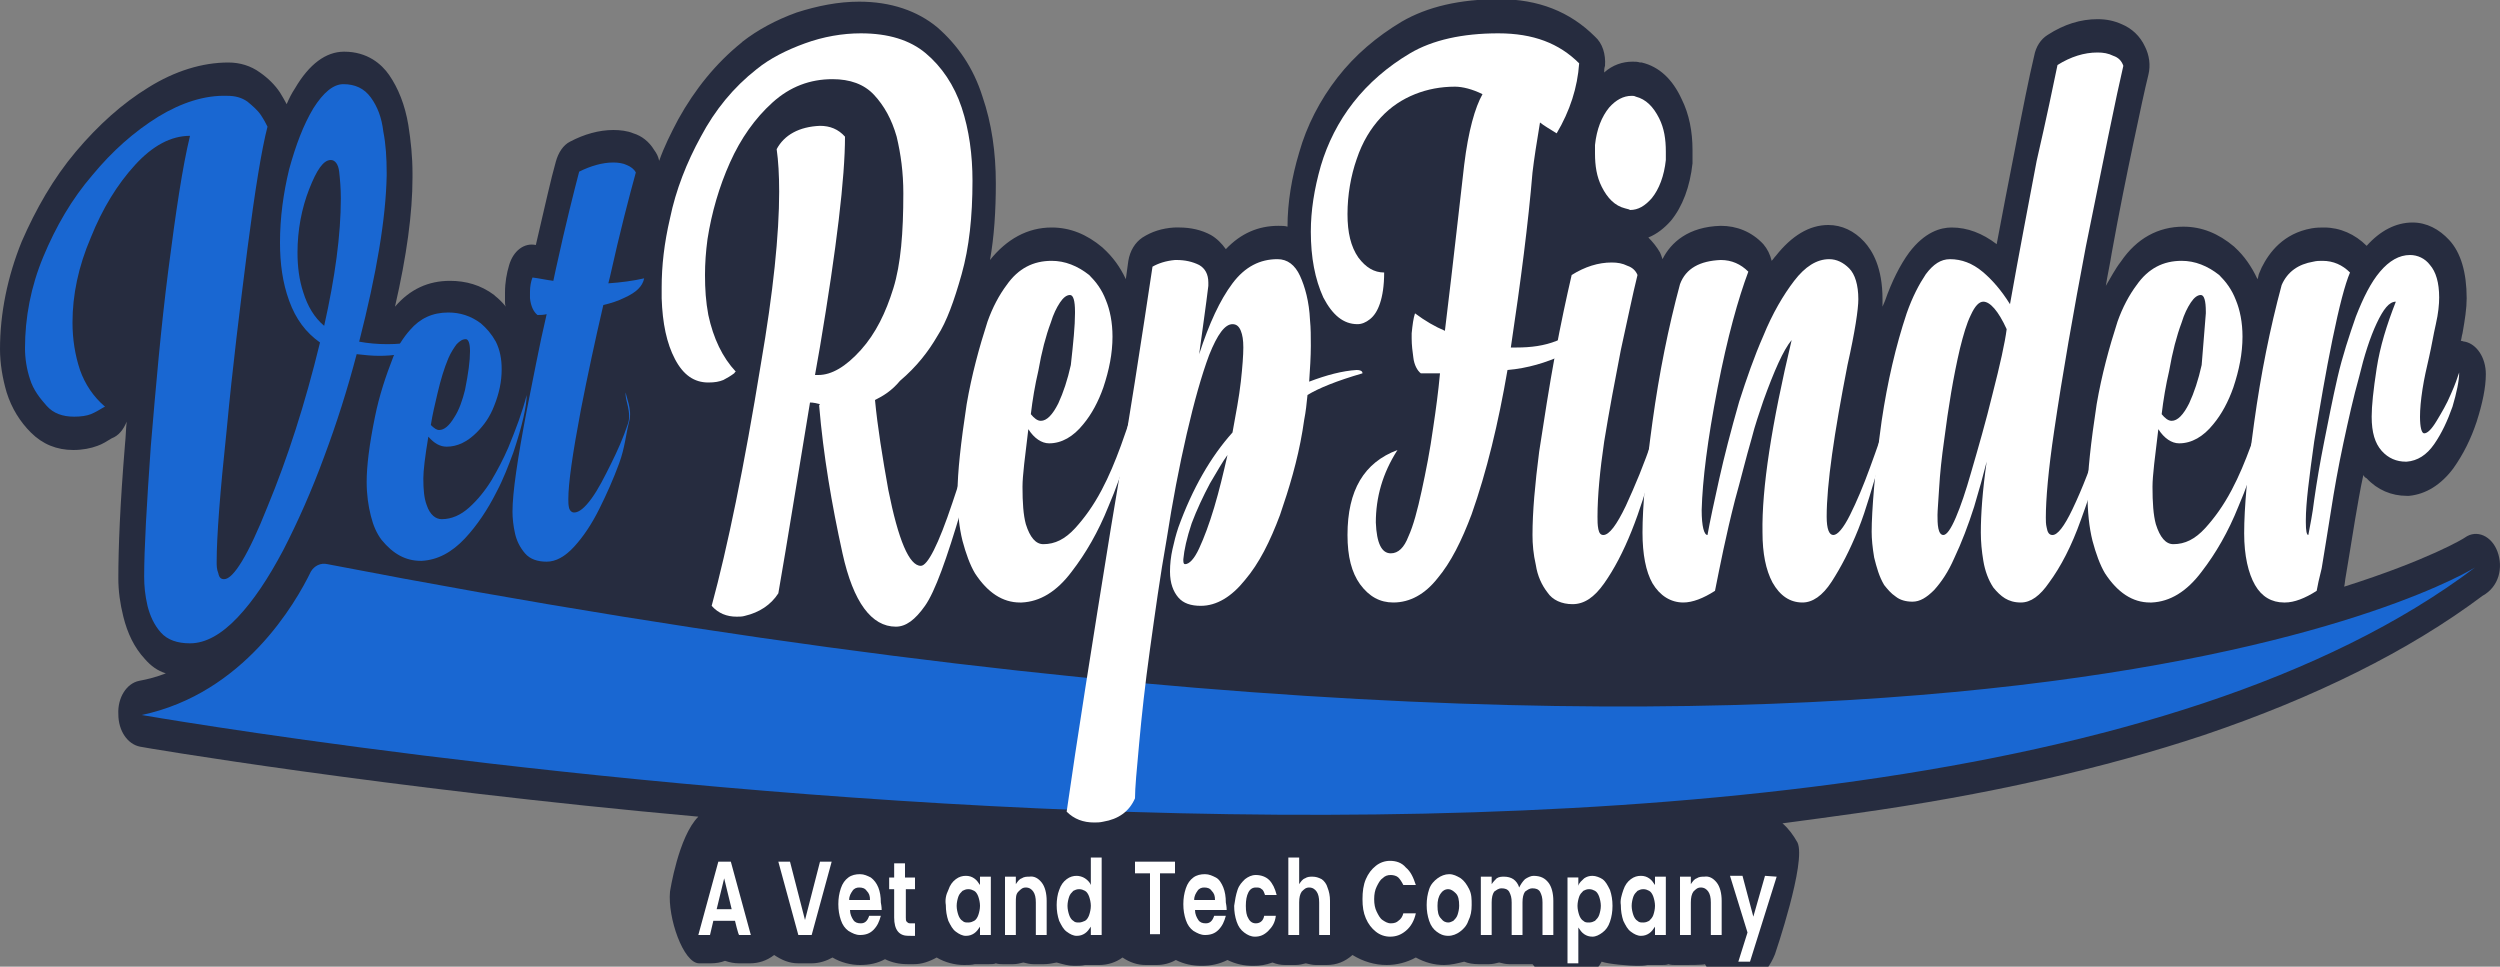
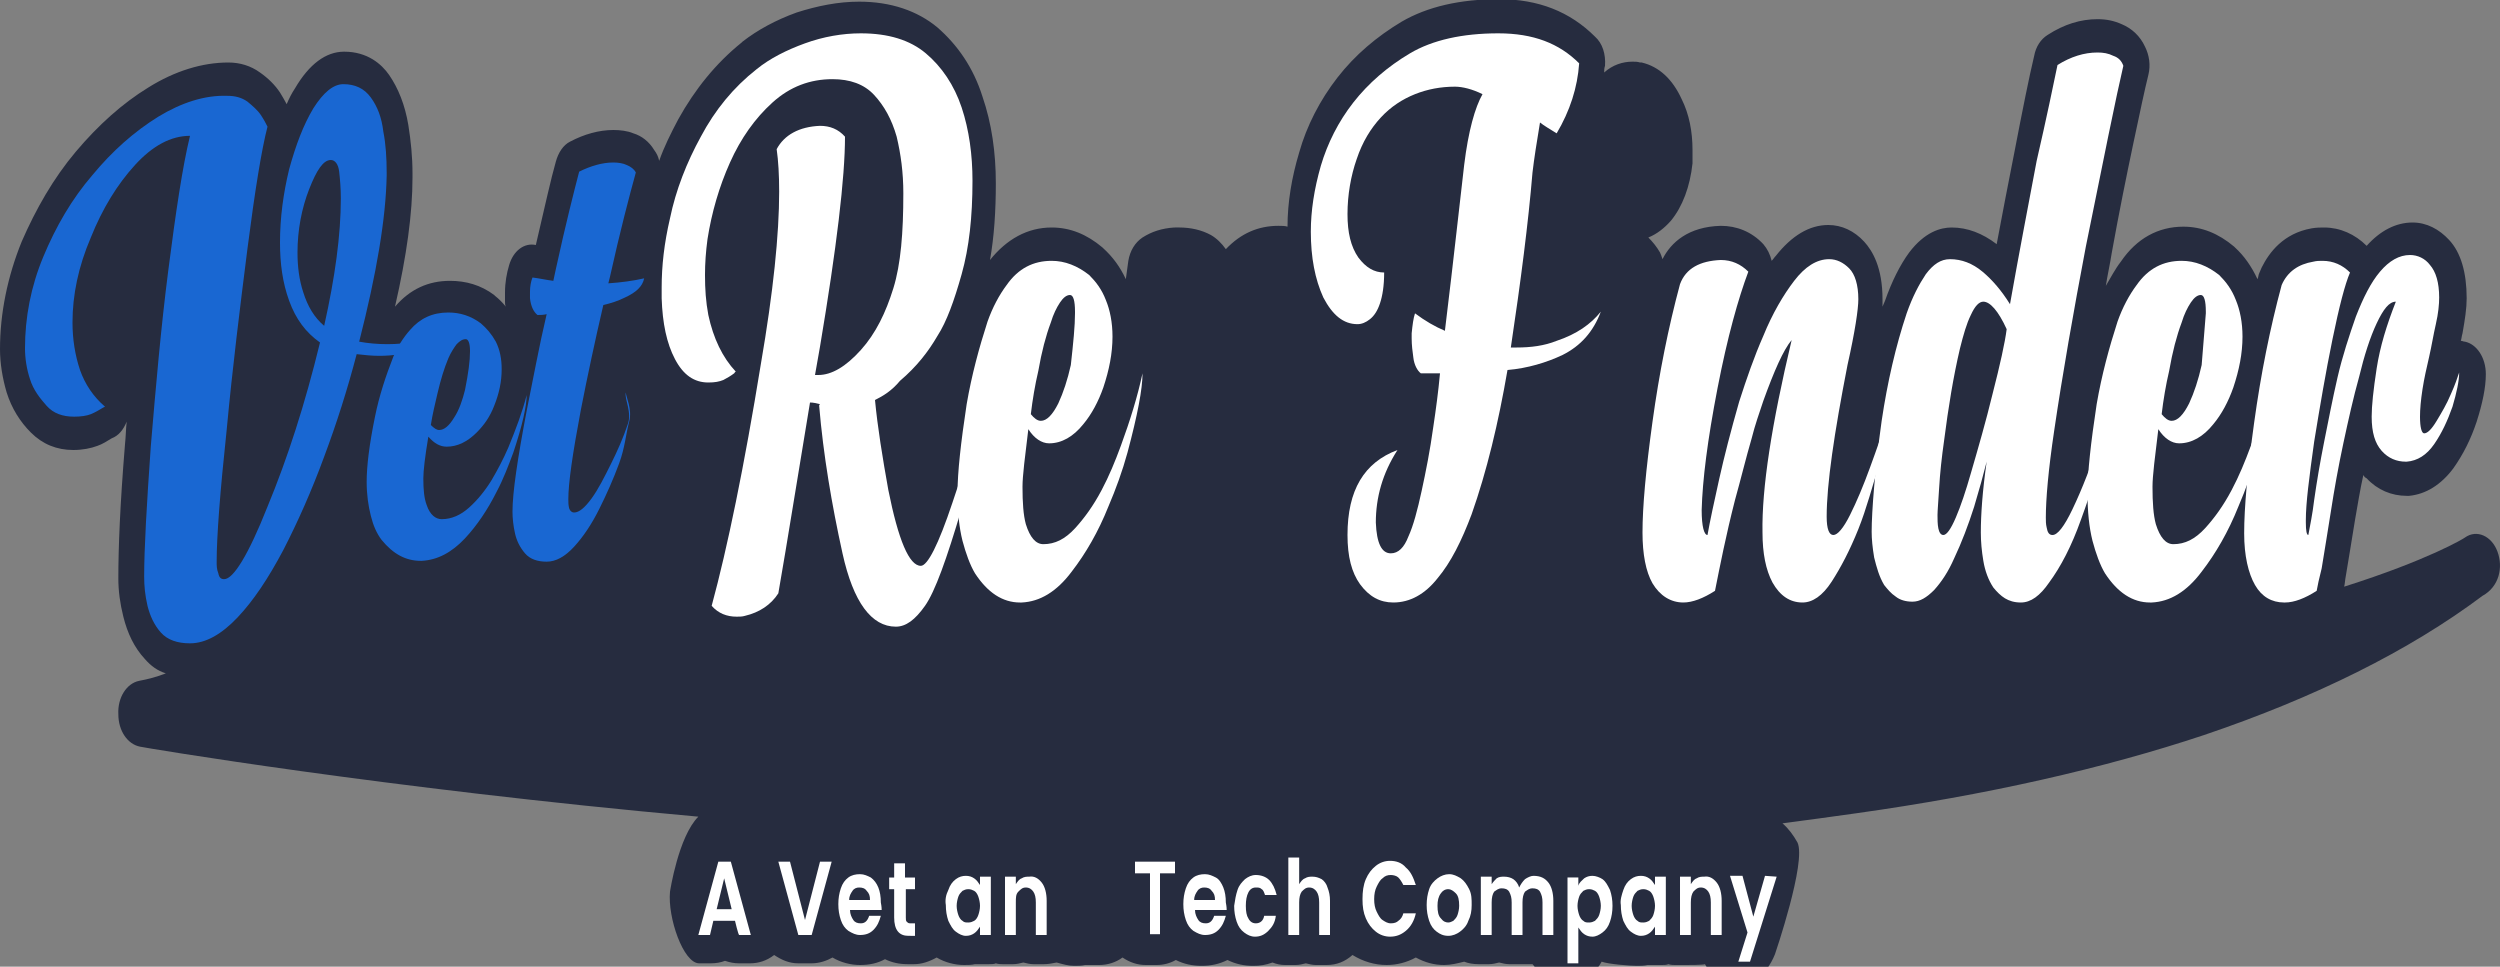
<svg xmlns="http://www.w3.org/2000/svg" version="1.1" id="Layer_2_00000179616418596199443710000006314929706547718533_" x="0px" y="0px" viewBox="0 0 300 116" style="enable-background:new 0 0 300 116;" xml:space="preserve">
  <rect x="0" y="0" width="300" height="116" fill="#808080" stroke="none" />
  <style type="text/css">
	.st0{fill:#262C3F;}
	.st1{fill:#FFFFFF;}
	.st2{fill:#1967D2;}
</style>
  <g id="Layer_1-2">
    <path class="st0" d="M299.7,66.2c-0.7-1.9-2.5-2.7-3.9-1.7c-0.1,0.1-4.4,2.7-14.5,5.9c0.1-0.4,0.1-0.8,0.2-1.3l0,0   c0.3-1.7,0.6-3.7,1.1-6.7c0.3-1.7,0.6-3.6,1-5.4c0.1,0.2,0.2,0.3,0.4,0.4c1.3,1.4,3,2.1,4.8,2.1h0.1c0,0,0.1,0,0.2,0   c2-0.2,3.8-1.3,5.3-3.3c1.2-1.7,2.1-3.5,2.8-5.6c0.7-2.2,1.1-4.1,1.1-5.7c0-2-1.1-3.6-2.5-3.9c-0.2,0-0.3-0.1-0.5-0.1   c0.1-0.3,0.1-0.6,0.2-0.9c0.3-1.7,0.5-3,0.5-4.2c0-3.1-0.7-5.5-2.1-7c-1.2-1.3-2.7-2.1-4.4-2.1c-2,0-3.9,1-5.5,2.8   c-1.4-1.4-3.2-2.2-5.1-2.2c-0.5,0-0.9,0-1.5,0.1c0,0,0,0,0,0c-3.4,0.6-5.1,2.9-6,4.7c-0.1,0.2-0.2,0.5-0.3,0.7   c-0.1,0.2-0.1,0.5-0.2,0.7c-0.7-1.5-1.6-2.8-2.7-3.8c0,0-0.1-0.1-0.1-0.1c-1.9-1.6-3.9-2.4-6.1-2.4c-3,0-5.6,1.4-7.5,4.2   c-0.7,0.9-1.2,1.9-1.8,2.9c0.2-1.3,0.5-2.6,0.7-3.9c0.9-5,1.8-9.4,2.6-13.2c0.8-3.8,1.4-6.6,1.8-8.2c0.3-1.2,0.1-2.4-0.4-3.4   c-0.6-1.3-1.6-2.2-2.8-2.7c-0.9-0.4-1.8-0.6-2.9-0.6c-2,0-4,0.6-6,1.9c-0.8,0.5-1.4,1.4-1.6,2.5c-0.6,2.5-1.4,6.5-2.4,11.7   c-0.7,3.5-1.4,7.2-2.1,10.9c-1.7-1.3-3.5-2-5.4-2c-1.3,0-3.2,0.5-5.1,3c-1.1,1.5-2.1,3.5-2.9,5.8c-0.1,0.2-0.2,0.5-0.3,0.7   c0-0.4,0-0.7,0-0.9c0-3.8-1.2-5.8-2.2-6.9c-1.2-1.3-2.7-2-4.3-2c-2.3,0-4.4,1.3-6.3,3.7c-0.2,0.2-0.3,0.4-0.5,0.6   c-0.2-0.8-0.5-1.4-1-2c-1.4-1.5-3.2-2.2-5.1-2.2h0c-3.9,0.1-6,2-7,4c-0.1-0.3-0.2-0.6-0.3-0.8c-0.4-0.7-0.9-1.3-1.4-1.8   c1-0.4,1.9-1.1,2.7-2l0,0c1.4-1.7,2.3-4.1,2.6-6.9c0-0.1,0-0.2,0-0.3c0-0.5,0-0.9,0-1.3c0-2.2-0.4-4.3-1.3-6.1l0,0   c-1.1-2.4-2.7-3.9-4.8-4.4c-0.1,0-0.1,0-0.2,0c-0.3-0.1-0.6-0.1-0.9-0.1c-1.2,0-2.4,0.4-3.4,1.3c0-0.3,0-0.5,0.1-0.8   c0.1-1.4-0.3-2.7-1.2-3.5c-3-3-6.8-4.5-11.5-4.5s-8.6,0.9-11.7,2.7c-3,1.8-5.6,4-7.7,6.7c-2.1,2.7-3.7,5.8-4.6,9   c-0.9,3-1.4,6-1.4,8.9c-0.3-0.1-0.7-0.1-1.1-0.1c-2.4,0-4.5,0.9-6.3,2.8c-0.5-0.7-1.1-1.3-1.8-1.7c0,0,0,0,0,0   c-1.1-0.6-2.4-0.9-3.8-0.9H141c0,0-0.1,0-0.1,0c-1.5,0.1-2.7,0.5-3.8,1.2c-0.9,0.6-1.5,1.6-1.7,2.8c-0.1,0.7-0.2,1.5-0.3,2.2   c-0.7-1.5-1.6-2.7-2.7-3.7c0,0-0.1-0.1-0.1-0.1c-1.9-1.6-3.9-2.4-6.1-2.4c-2.9,0-5.4,1.4-7.4,3.9c0.5-2.8,0.7-5.9,0.7-9.2   c0-3.7-0.5-7.2-1.6-10.4c-1.1-3.5-3-6.2-5.4-8.3c-2.4-2-5.6-3.1-9.4-3.1c-2.5,0-5,0.5-7.5,1.3c-2.5,0.9-4.7,2.1-6.5,3.5   c0,0,0,0-0.1,0.1c-3.1,2.5-5.6,5.6-7.6,9.2c-0.9,1.7-1.7,3.3-2.3,5c-0.1-0.5-0.3-0.9-0.6-1.3c-0.6-1-1.5-1.7-2.5-2   c-0.7-0.3-1.6-0.4-2.4-0.4c-1.7,0-3.5,0.5-5.2,1.4c-0.8,0.4-1.4,1.3-1.7,2.4c-0.6,2.1-1.3,5.3-2.4,10c0,0,0,0,0,0   c-1.4-0.3-2.7,0.7-3.2,2.4c-0.3,1-0.5,2.1-0.5,3.3c0,0.4,0,0.8,0,1.1c0,0,0,0,0,0c0,0.2,0,0.4,0.1,0.6c-0.4-0.5-0.8-0.9-1.3-1.3   c0,0-0.1-0.1-0.1-0.1c-1.6-1.2-3.4-1.7-5.3-1.7c-2.6,0-4.8,1-6.6,3.1c1.4-6.1,2.1-11.2,2.1-15.5v-0.1v-0.4c0-2-0.2-3.9-0.5-5.8   c-0.4-2.4-1.2-4.4-2.3-6c-0.9-1.3-2.6-2.8-5.4-2.8c-2.2,0-4.2,1.5-5.9,4.4c-0.4,0.6-0.7,1.2-1,1.9c-0.2-0.4-0.5-0.9-0.8-1.4   c-0.6-0.9-1.4-1.7-2.4-2.4c-1.1-0.8-2.4-1.2-3.8-1.2c-3.1,0-6.4,1-9.6,3c-3.1,1.9-6,4.5-8.7,7.7C6.4,21.4,4.3,25.1,2.6,29   C0.9,33.2,0,37.6,0,41.9c0,1.7,0.3,3.5,0.8,5.2c0.6,1.9,1.6,3.5,2.9,4.8c1.4,1.4,3.1,2.1,5.1,2.1c1.1,0,2.1-0.2,2.9-0.5   c0.6-0.2,1.2-0.6,1.7-0.9l0,0c0.8-0.3,1.4-1,1.8-2c-0.1,0.9-0.1,1.8-0.2,2.7c-0.6,7.3-0.8,12.5-0.8,16.1c0,1.5,0.2,3,0.6,4.6   c0.5,2,1.3,3.7,2.6,5.1c0.7,0.8,1.5,1.4,2.5,1.7c-1,0.4-2.1,0.7-3.2,0.9c-1.5,0.3-2.6,2-2.5,4c0,2,1.1,3.6,2.6,3.9   c0.4,0.1,29.3,5,67,8.4c-2.4,2.4-3.4,9-3.4,9c-0.3,3.1,1.6,8.6,3.5,8.6h1.4c0.6,0,1.2-0.1,1.7-0.3c0.6,0.2,1.1,0.3,1.7,0.3H90   c1,0,2-0.3,2.9-1c0.9,0.6,1.8,1,2.9,1h1.6c0.9,0,1.8-0.3,2.5-0.7c1,0.6,2.2,0.9,3.3,0.9c1.1,0,2.1-0.2,3-0.7   c0.8,0.4,1.7,0.6,2.7,0.6h0.8c0.9,0,1.8-0.3,2.7-0.8c1,0.6,2.2,0.9,3.3,0.9c0.4,0,0.9,0,1.3-0.1c0.1,0,0.3,0,0.4,0h1.3   c0.3,0,0.6,0,0.8-0.1c0.3,0.1,0.6,0.1,0.8,0.1h1.3c0.4,0,0.8-0.1,1.2-0.2c0.4,0.1,0.8,0.2,1.2,0.2h1.3c0.5,0,1-0.1,1.5-0.2   c0.7,0.2,1.4,0.4,2.1,0.4c0.4,0,0.9,0,1.3-0.1c0.1,0,0.3,0,0.4,0h1.3c1,0,2-0.3,2.8-0.9c0.9,0.6,1.8,0.9,2.8,0.9h1.3   c0.8,0,1.6-0.2,2.3-0.6c1,0.5,2,0.7,3.1,0.7c1.1,0,2.1-0.2,3.1-0.7c1,0.5,2,0.7,3.1,0.7c0.8,0,1.5-0.1,2.3-0.4   c0.5,0.2,1,0.3,1.5,0.3h1.3c0.4,0,0.8-0.1,1.2-0.2c0.4,0.1,0.8,0.2,1.2,0.2h1.3c1.2,0,2.2-0.4,3.1-1.2c1.3,0.8,2.7,1.2,4.1,1.2   c1.2,0,2.4-0.3,3.5-0.9c1.1,0.6,2.2,0.9,3.4,0.9c0.8,0,1.6-0.2,2.4-0.4c0.5,0.2,1.1,0.3,1.7,0.3h1.3c0.4,0,0.8-0.1,1.2-0.2   c0.4,0.1,0.8,0.2,1.2,0.2h1.3c0.1,0,1.4,0,1.5,0c3.1,3.8,7.2,1.9,8.3-0.3c0.8,0.3,3.4,0.5,4.2,0.5c0.4,0,0.9,0,1.3-0.1   c0.1,0,0.3,0,0.4,0h1.3c0.3,0,0.6,0,0.8-0.1c0.3,0.1,0.6,0.1,0.8,0.1h1.3c0.3,0,2.1,0,2.3-0.1c1.1,2.1,6.2,4.3,8.4-1.2   c0,0,3.8-11.1,2.7-13.4c-0.5-0.9-1.1-1.7-1.8-2.3c2.4-0.3,6.6-0.9,8.8-1.2c15.7-2.2,29.8-5.4,41.8-9.4   c13.3-4.5,24.6-10.1,33.4-16.7C299.9,70.4,300.4,68.1,299.7,66.2L299.7,66.2z" />
    <g>
      <path class="st1" d="M88.2,110.5h-2.6l-0.4,1.7h-1.4l2.4-8.8h1.5l2.4,8.8h-1.4C88.6,112.2,88.2,110.5,88.2,110.5z M87.8,109.1    l-0.9-3.7l-0.9,3.7H87.8z" />
      <path class="st1" d="M99.8,103.4l-2.4,8.8h-1.6l-2.4-8.8h1.4l1.8,7l1.8-7H99.8L99.8,103.4z" />
      <path class="st1" d="M105.8,109.2H102c0,0.5,0.2,0.9,0.4,1.2c0.2,0.3,0.5,0.4,0.9,0.4c0.5,0,0.8-0.3,1-0.9h1.4    c-0.2,0.7-0.4,1.2-0.9,1.7c-0.4,0.4-0.9,0.6-1.6,0.6c-0.5,0-0.9-0.2-1.4-0.5c-0.4-0.3-0.7-0.7-0.9-1.3c-0.2-0.6-0.3-1.2-0.3-1.9    s0.1-1.3,0.3-1.9c0.2-0.6,0.5-1,0.9-1.3c0.4-0.3,0.9-0.4,1.4-0.4s0.9,0.2,1.3,0.4c0.4,0.3,0.7,0.7,0.9,1.2    c0.2,0.5,0.3,1.1,0.3,1.8C105.8,108.8,105.8,109.1,105.8,109.2z M104.4,108c0-0.5-0.1-0.8-0.4-1.1c-0.2-0.3-0.5-0.4-0.9-0.4    c-0.3,0-0.6,0.1-0.8,0.4c-0.2,0.3-0.4,0.6-0.4,1.1H104.4L104.4,108z" />
      <path class="st1" d="M108.7,106.7v3.4c0,0.2,0,0.4,0.1,0.5c0.1,0.1,0.2,0.2,0.4,0.2h0.6v1.5H109c-1.1,0-1.7-0.7-1.7-2.2v-3.4h-0.6    v-1.4h0.6v-1.7h1.3v1.7h1.2v1.4H108.7L108.7,106.7z" />
      <path class="st1" d="M113.8,106.8c0.2-0.6,0.5-1,0.9-1.3c0.4-0.3,0.8-0.4,1.2-0.4c0.4,0,0.7,0.1,1,0.3c0.3,0.2,0.5,0.5,0.7,0.8v-1    h1.3v7h-1.3v-1c-0.2,0.3-0.4,0.6-0.7,0.8c-0.3,0.2-0.6,0.3-1,0.3c-0.4,0-0.8-0.2-1.2-0.5s-0.6-0.7-0.9-1.3    c-0.2-0.6-0.3-1.2-0.3-1.9C113.4,108,113.5,107.4,113.8,106.8L113.8,106.8z M117.4,107.6c-0.1-0.3-0.3-0.6-0.5-0.7    s-0.4-0.2-0.7-0.2c-0.3,0-0.5,0.1-0.7,0.2c-0.2,0.2-0.4,0.4-0.5,0.7c-0.1,0.3-0.2,0.7-0.2,1.1c0,0.4,0.1,0.8,0.2,1.1    c0.1,0.3,0.3,0.6,0.5,0.7c0.2,0.2,0.4,0.2,0.7,0.2s0.5-0.1,0.7-0.2s0.4-0.4,0.5-0.7c0.1-0.3,0.2-0.7,0.2-1.1    C117.6,108.3,117.5,107.9,117.4,107.6L117.4,107.6z" />
      <path class="st1" d="M125,105.9c0.4,0.5,0.6,1.3,0.6,2.2v4.1h-1.3v-3.9c0-0.6-0.1-1-0.3-1.3c-0.2-0.3-0.5-0.5-0.9-0.5    c-0.4,0-0.6,0.2-0.9,0.5s-0.3,0.7-0.3,1.3v3.9h-1.3v-7h1.3v0.9c0.2-0.3,0.4-0.6,0.7-0.7c0.3-0.2,0.6-0.2,0.9-0.2    C124.1,105.1,124.6,105.4,125,105.9L125,105.9z" />
-       <path class="st1" d="M127.1,106.8c0.2-0.6,0.5-1,0.9-1.3c0.4-0.3,0.8-0.4,1.2-0.4c0.3,0,0.7,0.1,1,0.3c0.3,0.2,0.6,0.5,0.7,0.8    v-3.3h1.3v9.3h-1.3v-1c-0.2,0.3-0.4,0.6-0.7,0.8c-0.3,0.2-0.6,0.3-1,0.3c-0.4,0-0.8-0.2-1.2-0.5s-0.6-0.7-0.9-1.3    c-0.2-0.6-0.3-1.2-0.3-1.9C126.8,108,126.9,107.3,127.1,106.8L127.1,106.8z M130.7,107.6c-0.1-0.3-0.3-0.6-0.5-0.7    s-0.4-0.2-0.7-0.2s-0.5,0.1-0.7,0.2c-0.2,0.2-0.4,0.4-0.5,0.7c-0.1,0.3-0.2,0.7-0.2,1.1c0,0.4,0.1,0.8,0.2,1.1    c0.1,0.3,0.3,0.6,0.5,0.7c0.2,0.2,0.4,0.2,0.7,0.2c0.2,0,0.5-0.1,0.7-0.2s0.4-0.4,0.5-0.7c0.1-0.3,0.2-0.7,0.2-1.1    C130.9,108.3,130.8,107.9,130.7,107.6L130.7,107.6z" />
      <path class="st1" d="M141,103.4v1.4h-1.8v7.3H138v-7.3h-1.8v-1.4C136.2,103.4,141,103.4,141,103.4z" />
      <path class="st1" d="M147.2,109.2h-3.8c0,0.5,0.2,0.9,0.4,1.2c0.2,0.3,0.5,0.4,0.9,0.4c0.5,0,0.8-0.3,1-0.9h1.4    c-0.2,0.7-0.4,1.2-0.9,1.7c-0.4,0.4-0.9,0.6-1.6,0.6c-0.5,0-0.9-0.2-1.4-0.5c-0.4-0.3-0.7-0.7-0.9-1.3c-0.2-0.6-0.3-1.2-0.3-1.9    s0.1-1.3,0.3-1.9c0.2-0.6,0.5-1,0.9-1.3c0.4-0.3,0.9-0.4,1.4-0.4c0.5,0,0.9,0.2,1.3,0.4s0.7,0.7,0.9,1.2c0.2,0.5,0.3,1.1,0.3,1.8    C147.2,108.8,147.2,109.1,147.2,109.2z M145.8,108c0-0.5-0.1-0.8-0.4-1.1c-0.2-0.3-0.5-0.4-0.9-0.4c-0.3,0-0.6,0.1-0.8,0.4    c-0.2,0.3-0.4,0.6-0.4,1.1H145.8L145.8,108z" />
      <path class="st1" d="M148.5,106.8c0.2-0.6,0.5-0.9,0.9-1.3c0.4-0.3,0.8-0.5,1.3-0.5c0.6,0,1.2,0.2,1.6,0.6c0.4,0.4,0.7,1,0.9,1.8    h-1.4c-0.1-0.3-0.2-0.6-0.4-0.7c-0.2-0.2-0.4-0.2-0.7-0.2c-0.4,0-0.7,0.2-0.9,0.6s-0.3,0.9-0.3,1.6c0,0.7,0.1,1.2,0.3,1.5    c0.2,0.4,0.5,0.6,0.9,0.6c0.5,0,0.9-0.3,1-0.9h1.4c-0.1,0.8-0.4,1.3-0.9,1.8s-1,0.7-1.6,0.7c-0.5,0-0.9-0.2-1.3-0.5    c-0.4-0.3-0.7-0.7-0.9-1.3c-0.2-0.6-0.3-1.2-0.3-1.9C148.2,108,148.3,107.4,148.5,106.8C148.5,106.8,148.5,106.8,148.5,106.8z" />
      <path class="st1" d="M158.6,105.5c0.3,0.2,0.6,0.6,0.7,1c0.2,0.5,0.3,1,0.3,1.6v4.1h-1.3v-3.9c0-0.6-0.1-1-0.3-1.3    c-0.2-0.3-0.5-0.5-0.9-0.5s-0.6,0.2-0.9,0.5c-0.2,0.3-0.3,0.7-0.3,1.3v3.9h-1.3v-9.3h1.3v3.2c0.2-0.3,0.4-0.6,0.7-0.7    c0.3-0.2,0.6-0.2,0.9-0.2C157.9,105.2,158.2,105.3,158.6,105.5L158.6,105.5z" />
      <path class="st1" d="M163.9,105.5c0.3-0.7,0.7-1.2,1.2-1.6c0.5-0.4,1.1-0.6,1.7-0.6c0.7,0,1.4,0.2,1.9,0.8    c0.6,0.5,0.9,1.2,1.2,2.1h-1.5c-0.2-0.4-0.4-0.7-0.6-0.9s-0.6-0.3-0.9-0.3c-0.4,0-0.7,0.1-1,0.4c-0.3,0.2-0.5,0.6-0.7,1    c-0.2,0.4-0.3,0.9-0.3,1.5s0.1,1.1,0.3,1.5c0.2,0.4,0.4,0.8,0.7,1c0.3,0.2,0.6,0.4,1,0.4c0.4,0,0.7-0.1,0.9-0.3    c0.3-0.2,0.5-0.5,0.6-0.9h1.5c-0.2,0.9-0.6,1.6-1.2,2.1c-0.6,0.5-1.2,0.7-1.9,0.7c-0.6,0-1.2-0.2-1.7-0.6    c-0.5-0.4-0.9-0.9-1.2-1.6c-0.3-0.7-0.4-1.4-0.4-2.3S163.6,106.2,163.9,105.5L163.9,105.5z" />
      <path class="st1" d="M172.4,111.8c-0.4-0.3-0.7-0.7-0.9-1.3c-0.2-0.6-0.3-1.2-0.3-1.9c0-0.7,0.1-1.3,0.3-1.9c0.2-0.6,0.6-1,1-1.3    c0.4-0.3,0.9-0.5,1.4-0.5c0.5,0,0.9,0.2,1.4,0.5c0.4,0.3,0.7,0.7,1,1.3s0.3,1.2,0.3,1.9c0,0.7-0.1,1.3-0.4,1.9    c-0.2,0.6-0.6,1-1,1.3c-0.4,0.3-0.9,0.5-1.4,0.5C173.2,112.3,172.8,112.1,172.4,111.8L172.4,111.8z M174.4,110.5    c0.2-0.2,0.4-0.4,0.5-0.7c0.1-0.3,0.2-0.7,0.2-1.1c0-0.7-0.1-1.2-0.4-1.5s-0.6-0.5-0.9-0.5c-0.4,0-0.7,0.2-0.9,0.5    c-0.3,0.4-0.4,0.9-0.4,1.5c0,0.7,0.1,1.2,0.4,1.5c0.3,0.4,0.6,0.5,0.9,0.5C174,110.7,174.2,110.6,174.4,110.5L174.4,110.5z" />
      <path class="st1" d="M185.8,105.9c0.4,0.5,0.6,1.3,0.6,2.2v4.1h-1.3v-3.9c0-0.6-0.1-0.9-0.3-1.3c-0.2-0.3-0.5-0.4-0.9-0.4    c-0.4,0-0.6,0.2-0.9,0.4c-0.2,0.3-0.3,0.7-0.3,1.3v3.9h-1.3v-3.9c0-0.6-0.1-0.9-0.3-1.3c-0.2-0.3-0.5-0.4-0.9-0.4    s-0.6,0.2-0.9,0.4c-0.2,0.3-0.3,0.7-0.3,1.3v3.9h-1.3v-7h1.3v0.9c0.2-0.3,0.4-0.5,0.6-0.7c0.3-0.2,0.6-0.2,0.9-0.2    c0.4,0,0.8,0.1,1.1,0.3c0.3,0.2,0.6,0.6,0.7,1c0.2-0.4,0.4-0.7,0.7-1c0.3-0.2,0.7-0.4,1-0.4C184.9,105.1,185.4,105.4,185.8,105.9    L185.8,105.9z" />
      <path class="st1" d="M190.1,105.4c0.3-0.2,0.6-0.3,1-0.3c0.4,0,0.9,0.2,1.2,0.4c0.4,0.3,0.6,0.7,0.9,1.3c0.2,0.6,0.3,1.2,0.3,1.9    s-0.1,1.3-0.3,1.9c-0.2,0.6-0.5,1-0.9,1.3c-0.4,0.3-0.8,0.5-1.2,0.5c-0.4,0-0.7-0.1-1-0.3s-0.5-0.5-0.7-0.8v4.3h-1.3v-10.3h1.3v1    C189.5,105.9,189.8,105.7,190.1,105.4L190.1,105.4z M191.9,107.6c-0.1-0.3-0.3-0.6-0.5-0.7s-0.4-0.2-0.7-0.2s-0.5,0.1-0.7,0.2    c-0.2,0.2-0.4,0.4-0.5,0.7c-0.1,0.3-0.2,0.7-0.2,1.1c0,0.4,0.1,0.8,0.2,1.1c0.1,0.3,0.3,0.6,0.5,0.7c0.2,0.2,0.4,0.2,0.7,0.2    s0.5-0.1,0.7-0.2c0.2-0.2,0.4-0.4,0.5-0.7c0.1-0.3,0.2-0.7,0.2-1.1C192.1,108.3,192,107.9,191.9,107.6z" />
      <path class="st1" d="M194.8,106.8c0.2-0.6,0.5-1,0.9-1.3c0.4-0.3,0.8-0.4,1.2-0.4c0.4,0,0.7,0.1,1,0.3c0.3,0.2,0.5,0.5,0.7,0.8v-1    h1.3v7h-1.3v-1c-0.2,0.3-0.4,0.6-0.7,0.8c-0.3,0.2-0.6,0.3-1,0.3c-0.4,0-0.8-0.2-1.2-0.5c-0.4-0.3-0.6-0.7-0.9-1.3    c-0.2-0.6-0.3-1.2-0.3-1.9C194.4,108,194.6,107.4,194.8,106.8L194.8,106.8z M198.4,107.6c-0.1-0.3-0.3-0.6-0.5-0.7    s-0.4-0.2-0.7-0.2s-0.5,0.1-0.7,0.2c-0.2,0.2-0.4,0.4-0.5,0.7c-0.1,0.3-0.2,0.7-0.2,1.1c0,0.4,0.1,0.8,0.2,1.1    c0.1,0.3,0.3,0.6,0.5,0.7c0.2,0.2,0.4,0.2,0.7,0.2s0.5-0.1,0.7-0.2c0.2-0.2,0.4-0.4,0.5-0.7c0.1-0.3,0.2-0.7,0.2-1.1    C198.6,108.3,198.5,107.9,198.4,107.6L198.4,107.6z" />
      <path class="st1" d="M206,105.9c0.4,0.5,0.6,1.3,0.6,2.2v4.1h-1.3v-3.9c0-0.6-0.1-1-0.3-1.3c-0.2-0.3-0.5-0.5-0.9-0.5    c-0.4,0-0.6,0.2-0.9,0.5c-0.2,0.3-0.3,0.7-0.3,1.3v3.9h-1.3v-7h1.3v0.9c0.2-0.3,0.4-0.6,0.7-0.7c0.3-0.2,0.6-0.2,0.9-0.2    C205.1,105.1,205.6,105.4,206,105.9L206,105.9z" />
      <path class="st1" d="M213.2,105.2l-3.2,10.2h-1.4l1.1-3.5l-2.1-6.8h1.5l1.3,4.9l1.4-4.9L213.2,105.2L213.2,105.2z" />
      <path class="st2" d="M27.3,11.5c0.9,0,1.7,0.2,2.4,0.7c0.6,0.5,1.2,1,1.6,1.6c0.4,0.6,0.6,1,0.8,1.4c-0.7,2.7-1.5,7.6-2.4,14.6    c-0.9,7.1-1.8,14.3-2.5,21.8C26.4,59.1,26,64.4,26,67.4c0,0.5,0,0.9,0.2,1.4c0.1,0.5,0.3,0.7,0.7,0.7c1.1,0,2.9-2.9,5.2-8.7    c2.4-5.8,4.5-12.3,6.3-19.7c-1.7-1.2-2.9-2.8-3.7-5s-1.1-4.5-1.1-7c0-3,0.4-5.9,1.1-8.8c0.8-2.9,1.7-5.3,2.9-7.3    c1.2-1.9,2.4-2.9,3.6-2.9c1.4,0,2.5,0.5,3.3,1.6c0.8,1.1,1.3,2.4,1.5,4.1c0.3,1.5,0.4,3.2,0.4,4.9v0.4c-0.1,5.1-1.2,11.7-3.3,19.9    c1.1,0.2,2.2,0.3,3.4,0.3c2.2,0,4.6-0.4,7-1.3c-2.1,1.8-4.8,2.7-8,2.7c-0.9,0-1.8-0.1-2.7-0.2c-1.1,4.2-2.4,8.3-3.9,12.3    c-1.5,4.1-3.2,7.9-4.9,11.2c-1.8,3.4-3.6,6.1-5.5,8.1c-1.9,2-3.8,3.1-5.7,3.1c-1.5,0-2.7-0.4-3.5-1.3c-0.8-0.9-1.3-2-1.6-3.2    c-0.3-1.3-0.4-2.4-0.4-3.5c0-3.4,0.3-8.6,0.8-15.7c0.6-7.1,1.2-14.1,2.1-21.1c0.9-7,1.7-12.4,2.6-16.1c-2.3,0-4.5,1.2-6.6,3.5    s-3.9,5.2-5.3,8.7C9.4,32,8.7,35.4,8.7,38.7c0,2,0.3,3.9,0.9,5.7c0.6,1.7,1.6,3.2,3,4.4l-0.2,0.1c-0.5,0.3-1,0.6-1.5,0.8    c-0.5,0.2-1.2,0.3-2,0.3c-1.4,0-2.5-0.4-3.3-1.3S4,46.8,3.6,45.5C3.2,44.3,3,43,3,41.8c0-3.7,0.7-7.4,2.2-11    c1.5-3.6,3.4-6.9,5.9-9.8c2.4-2.9,5-5.2,7.9-7C21.8,12.3,24.6,11.4,27.3,11.5L27.3,11.5z M38.9,39.1c1.3-5.8,2-10.9,2-15.3    c0-1.2-0.1-2.3-0.2-3.2c-0.1-0.9-0.5-1.4-1-1.4c-0.9,0-1.7,1.2-2.6,3.5c-0.9,2.3-1.4,4.9-1.4,7.6c0,1.7,0.2,3.3,0.7,4.8    C36.9,36.7,37.7,38.1,38.9,39.1L38.9,39.1z" />
      <path class="st2" d="M60.2,44.3c0,1.5-0.3,2.9-0.9,4.4c-0.5,1.3-1.2,2.3-2.1,3.2c-1.1,1.1-2.3,1.7-3.6,1.7c-0.8,0-1.5-0.4-2.2-1.2    c-0.4,2.4-0.6,4.1-0.6,5c0,1.4,0.1,2.4,0.4,3.2c0.4,1.2,1.1,1.7,1.8,1.7c1.2,0,2.3-0.5,3.3-1.4c1-0.9,1.9-2,2.7-3.3    c0.7-1.2,1.4-2.5,2-3.9c0.9-2.2,1.7-4.3,2.2-6.3c0,1.3-0.5,3.6-1.6,6.9c-0.6,1.6-1.2,3.2-2,4.7c-1.1,2.2-2.4,4.1-3.8,5.6    c-1.6,1.7-3.3,2.6-5.2,2.7h-0.1c-1.8,0-3.3-0.8-4.7-2.5c-0.6-0.8-1-1.7-1.3-2.9c-0.3-1.2-0.5-2.5-0.5-4.1c0-1.8,0.3-4.4,1-7.8    c0.5-2.5,1.3-4.9,2.2-7.2c0.5-1.2,1.2-2.3,2-3.2c1.2-1.4,2.7-2.1,4.6-2.1c1.4,0,2.7,0.4,3.9,1.3c0.7,0.6,1.3,1.3,1.8,2.2    C60,42,60.2,43.1,60.2,44.3z M56.4,42.2v-0.1c0-0.9-0.2-1.4-0.5-1.4c-0.4,0-0.7,0.2-1.1,0.6c-0.3,0.4-0.7,1-1,1.7    c-0.5,1.2-0.9,2.5-1.3,4.2c-0.3,1.3-0.6,2.5-0.8,3.8c0.4,0.4,0.7,0.6,1,0.6c0.6,0,1.2-0.5,1.8-1.5c0.6-0.9,1-2.1,1.3-3.3    C56.2,44.8,56.4,43.3,56.4,42.2L56.4,42.2z" />
      <path class="st2" d="M66.4,33.7l0.3-1.4c1.2-5.5,2.2-9.4,2.8-11.7c1.4-0.7,2.8-1.1,4.1-1.1c0.6,0,1.2,0.1,1.6,0.3    c0.5,0.2,0.9,0.5,1.1,0.9c-0.8,2.9-1.9,7.1-3.1,12.5L73,34c1.5-0.1,3-0.3,4.3-0.6c-0.2,1-1,1.7-2.3,2.3c-0.8,0.4-1.7,0.7-2.6,0.9    c-1,4.3-1.9,8.5-2.7,12.6c-1,5.3-1.5,8.8-1.5,10.7c0,0.4,0,0.7,0.1,1.1c0.1,0.3,0.3,0.5,0.6,0.5c0.6,0,1.3-0.6,2.1-1.7    c0.8-1.1,1.5-2.5,2.3-4.1c0.8-1.6,1.5-3.2,2-4.7c0.6-1.5-0.4-3.1-0.2-3.9c0,0.5,0.8,2,0.4,3.5c-0.4,1.5-0.5,3.1-1.2,5    c-0.7,1.9-1.5,3.7-2.4,5.5c-0.9,1.8-1.9,3.3-3,4.5s-2.2,1.8-3.3,1.8c-1.1,0-2-0.3-2.6-1c-0.6-0.7-1-1.5-1.2-2.4    c-0.2-0.9-0.3-1.8-0.3-2.6c0-2.3,0.6-6.3,1.7-12.1c0.8-3.9,1.5-7.8,2.4-11.6c-0.4,0.1-0.8,0.1-1.1,0.1c-0.5-0.4-0.8-1.1-0.9-2    c0-0.3,0-0.6,0-0.8c0-0.6,0.1-1.2,0.3-1.7C64.7,33.4,65.6,33.6,66.4,33.7L66.4,33.7z" />
-       <path class="st2" d="M37.3,68.6c-1.8,3.7-8,14.6-20.3,17.2c0,0,208.3,36.4,280-17.7c0,0-60.1,37.8-257.7-0.4    C38.5,67.5,37.7,67.9,37.3,68.6z" />
      <path class="st1" d="M105,48c0.3,3.2,0.9,6.9,1.6,10.8c1.2,6,2.5,9.1,3.9,9.1c0.8,0,2.1-2.5,3.8-7.6c1.7-5.1,2.9-8.7,3.6-10.8    c0.7-2.1,1.2-3.7,1.4-4.7c0,0.6-0.2,1.9-0.6,4c-0.4,2-1.5,6.1-3.3,12.2s-3.2,10-4.4,11.7s-2.3,2.5-3.5,2.5c-2.9,0-5.1-2.9-6.4-8.8    s-2.3-11.8-2.8-17.7c0-0.1,0-0.1,0.1-0.2c-0.4-0.1-0.8-0.2-1.2-0.2c-1.5,9-2.7,16.6-3.8,22.9c-0.9,1.4-2.3,2.3-4,2.7    C89.1,74,88.7,74,88.4,74c-1.2,0-2.2-0.4-3-1.3c1.9-7,3.9-16.7,5.9-29c1.5-8.7,2.2-15.6,2.2-20.7c0-2-0.1-3.7-0.3-5.1    c0.9-1.7,2.7-2.7,5.2-2.8c1.2,0,2.2,0.4,3,1.3c0,4.9-1,13.3-3,25.2c-0.2,1.2-0.4,2.3-0.6,3.4h0.4c1.6,0,3.3-1,5.1-3    c1.8-2,3-4.5,3.9-7.4s1.2-6.7,1.2-11.4c0-2.5-0.3-4.7-0.8-6.8c-0.6-2.1-1.5-3.7-2.7-5s-2.9-1.9-5-1.9c-2.7,0-5.1,0.9-7.2,2.8    c-2.1,1.9-3.8,4.3-5.1,7.2c-1.3,2.9-2.2,6-2.7,9.2c-0.2,1.5-0.3,2.9-0.3,4.3c0,1.7,0.1,3.2,0.4,4.8c0.6,2.8,1.7,5.1,3.3,6.8    c-0.1,0-0.1,0.1-0.2,0.2c-0.4,0.3-0.9,0.6-1.3,0.8c-0.5,0.2-1,0.3-1.8,0.3c-1.7,0-3-0.9-4-2.8c-1-1.9-1.5-4.3-1.6-7.3    c0-0.4,0-0.8,0-1.3c0-2.6,0.3-5.3,1-8.3c0.7-3.4,2-6.7,3.7-9.8c1.7-3.2,3.9-5.9,6.7-8.1c1.6-1.3,3.6-2.3,5.8-3.1s4.5-1.2,6.7-1.2    c3.3,0,5.9,0.8,7.8,2.4s3.4,3.8,4.3,6.5s1.3,5.7,1.3,8.8c0,4.3-0.4,8-1.3,11.2c-0.9,3.2-1.8,5.7-2.9,7.4c-1.1,1.9-2.5,3.7-4.5,5.4    C107,46.9,106,47.5,105,48L105,48L105,48z" />
      <path class="st1" d="M133.5,40.4c0,2-0.4,4-1.1,6.1c-0.6,1.7-1.4,3.2-2.4,4.4c-1.2,1.5-2.6,2.3-4.1,2.3c-0.9,0-1.8-0.6-2.5-1.7    c-0.4,3.3-0.7,5.6-0.7,6.9c0,1.9,0.1,3.4,0.4,4.5c0.5,1.6,1.2,2.4,2.1,2.4c1.4,0,2.6-0.6,3.8-1.9c1.1-1.2,2.2-2.7,3.2-4.6    c0.9-1.7,1.6-3.4,2.3-5.3c1.1-3,2-5.9,2.6-8.7c0,1.9-0.6,5-1.8,9.5c-0.6,2.2-1.4,4.4-2.3,6.5c-1.2,3-2.7,5.6-4.4,7.8    c-1.8,2.4-3.8,3.6-6,3.7h-0.2c-2.1,0-3.9-1.2-5.4-3.5c-0.6-1-1.1-2.4-1.5-3.9c-0.4-1.6-0.6-3.5-0.6-5.7c0-2.5,0.4-6.1,1.1-10.7    c0.6-3.5,1.5-6.8,2.5-9.9c0.6-1.7,1.4-3.2,2.3-4.4c1.4-2,3.2-2.9,5.4-2.9c1.6,0,3.1,0.6,4.5,1.7c0.8,0.8,1.5,1.7,2,3    C133.2,37.2,133.5,38.7,133.5,40.4L133.5,40.4z M129,37.6v-0.2c0-1.3-0.2-2-0.6-2c-0.4,0-0.8,0.3-1.2,0.9    c-0.4,0.6-0.8,1.4-1.1,2.4c-0.6,1.6-1.1,3.5-1.5,5.8c-0.4,1.7-0.7,3.5-0.9,5.2c0.4,0.5,0.8,0.8,1.2,0.8c0.7,0,1.4-0.7,2.1-2.1    c0.6-1.3,1.1-2.8,1.5-4.6C128.8,41.1,129,39.1,129,37.6L129,37.6z" />
-       <path class="st1" d="M138.3,32c0.7-0.4,1.6-0.7,2.7-0.8h0.2c1,0,1.9,0.2,2.7,0.6c0.7,0.4,1.1,1.1,1.1,2.1c0,0.1,0,0.2,0,0.4    c-0.3,2.5-0.7,5.2-1.1,8.2c1.2-3.7,2.5-6.5,4-8.5s3.3-2.9,5.4-2.9c1.2,0,2.1,0.7,2.7,2s1.1,3.1,1.2,5.3c0.1,1,0.1,2,0.1,3.1    c0,1.3-0.1,2.8-0.2,4.3c2.1-0.8,4-1.3,5.7-1.4c0.4,0,0.7,0.1,0.7,0.4c-3.1,0.9-5.3,1.8-6.6,2.6c-0.1,1-0.2,2-0.4,3l-0.2,1.3    c-0.6,3.6-1.6,6.9-2.7,10.1c-1.2,3.2-2.5,5.8-4.2,7.8c-1.6,2-3.4,3.1-5.3,3.1c-1.2,0-2.1-0.3-2.7-1c-0.6-0.7-1-1.7-1-3.1    c0-0.9,0.1-1.8,0.3-2.7c0.2-0.9,0.4-1.7,0.7-2.6c1.7-4.7,3.9-8.5,6.5-11.4c0.4-2.2,0.8-4.3,1-6.1c0.2-1.8,0.3-3.2,0.3-4.1    s-0.1-1.5-0.3-2c-0.2-0.5-0.5-0.8-1-0.8c-0.9,0-1.8,1.2-2.8,3.7c-0.9,2.4-1.8,5.6-2.7,9.5c-0.9,3.9-1.7,8.1-2.4,12.6    c-0.8,4.5-1.4,8.9-2,13.2c-0.6,4.3-1,8-1.3,11.3c-0.3,3.2-0.5,5.4-0.5,6.6c-0.7,1.6-2,2.5-3.8,2.8c-0.4,0.1-0.8,0.1-1.1,0.1    c-1.3,0-2.4-0.4-3.3-1.3c1.2-8.4,3-19.8,5.3-34C135.5,50.5,137.1,40,138.3,32L138.3,32L138.3,32z M142,67.1v0.2    c0,0.3,0.1,0.4,0.2,0.4c0.5,0,1.1-0.6,1.7-1.9c0.6-1.3,1.2-2.9,1.8-4.9c0.6-2,1.1-4.1,1.6-6.3c-0.6,0.8-1.2,1.9-2.1,3.4    c-0.8,1.5-1.6,3.2-2.2,4.8C142.4,64.6,142.1,66,142,67.1L142,67.1z" />
      <path class="st1" d="M172.8,44.8h-2.3c-0.4-0.3-0.8-1-0.9-1.9c-0.1-0.7-0.2-1.5-0.2-2.3V40c0.1-1,0.2-1.8,0.4-2.4    c1.2,0.9,2.4,1.6,3.6,2.1v-0.1c1.1-9,1.8-15.6,2.3-19.8c0.5-4.1,1.3-6.9,2.2-8.5c-1.2-0.6-2.4-0.9-3.3-0.9c-1.7,0-3.3,0.3-4.8,0.9    c-1.5,0.6-2.9,1.5-4.1,2.8c-1.2,1.3-2.2,2.9-2.9,5c-0.7,2-1.1,4.3-1.1,6.6c0,2.2,0.4,3.9,1.3,5.2c0.9,1.2,1.9,1.8,3.1,1.8    c0,1.6-0.2,2.8-0.5,3.7c-0.3,0.9-0.7,1.5-1.2,1.9c-0.5,0.4-1,0.6-1.5,0.6c-1.7,0-3-1.1-4.1-3.2c-1-2.2-1.5-4.8-1.5-7.9    c0-2.5,0.4-5.1,1.2-7.9c0.8-2.7,2.1-5.3,3.9-7.6c1.8-2.3,4.1-4.3,6.8-5.9S175.5,4,179.8,4c4.2,0,7.3,1.2,9.7,3.6    c-0.2,2.9-1.1,5.7-2.7,8.4c-0.8-0.5-1.5-0.9-2-1.3c-0.4,2.4-0.7,4.3-0.9,6c-0.5,6-1.4,13-2.6,21h0.7c1.7,0,3.3-0.2,4.8-0.8    c2.4-0.8,4.1-2,5.3-3.5c-0.9,2.4-2.4,4.1-4.6,5.2c-1.9,0.9-4.2,1.6-6.6,1.8c-1.1,6.4-2.5,12.2-4.3,17.3c-1.2,3.2-2.5,5.8-4.1,7.7    c-1.5,1.9-3.3,2.9-5.3,2.9c-1.6,0-2.9-0.7-4-2.2c-1-1.4-1.5-3.3-1.5-5.9c0-5.4,2-8.7,6-10.2c-1.8,2.8-2.6,5.7-2.6,8.7    c0.1,2.5,0.7,3.7,1.8,3.7c0.9,0,1.6-0.7,2.1-2c0.6-1.3,1.1-3.2,1.6-5.5c0.5-2.3,1-4.8,1.4-7.7C172.3,49.2,172.6,47,172.8,44.8    L172.8,44.8z" />
-       <path class="st1" d="M191.7,62c0,0.5,0,1,0.1,1.5c0.1,0.5,0.3,0.7,0.6,0.7c0.7,0,1.6-1.2,2.7-3.5c1.1-2.4,2.2-5,3.2-8    c1-3,1.7-5.6,2.2-7.8c0,0.7-0.2,2-0.6,4.1c-0.4,2-0.9,4.4-1.6,7c-0.7,2.6-1.5,5.2-2.5,7.7c-1,2.5-2.1,4.6-3.3,6.3    s-2.4,2.5-3.8,2.5c-1.3,0-2.4-0.5-3-1.4c-0.7-0.9-1.2-2-1.4-3.3c-0.3-1.3-0.4-2.5-0.4-3.6c0-2.8,0.3-6.1,0.8-10    c0.6-3.9,1.2-7.8,1.9-11.6c0.7-3.8,1.4-7,2-9.6c1.6-1,3.2-1.5,4.8-1.5c0.7,0,1.3,0.1,1.9,0.4c0.6,0.2,1,0.6,1.2,1.1    c-0.6,2.4-1.2,5.4-2,9c-0.7,3.6-1.4,7.3-2,11C192,56.4,191.7,59.5,191.7,62L191.7,62z M195,25c-1.2-0.3-2.1-1.2-2.8-2.6    c-0.6-1.2-0.8-2.5-0.8-4c0-0.3,0-0.6,0-1c0.2-1.9,0.8-3.4,1.7-4.5c0.8-0.9,1.7-1.4,2.7-1.4c0.2,0,0.3,0,0.5,0.1    c1.2,0.3,2.1,1.2,2.8,2.6c0.6,1.2,0.8,2.5,0.8,4c0,0.3,0,0.6,0,1c-0.2,1.9-0.8,3.5-1.7,4.6c-0.8,0.9-1.6,1.4-2.6,1.4    C195.5,25.1,195.3,25.1,195,25L195,25z" />
      <path class="st1" d="M215,40.8c-1,1.2-2.1,3.7-3.4,7.3c-0.5,1.5-1,2.9-1.4,4.5c-0.7,2.4-1.3,4.9-2,7.4c-1.1,4.3-1.8,7.9-2.4,10.9    c-1.4,0.9-2.7,1.4-3.8,1.4c-1.5,0-2.8-0.8-3.7-2.3c-0.8-1.4-1.2-3.5-1.2-6.1c0-3.1,0.4-7.5,1.2-13.3c0.8-5.8,1.9-11.3,3.3-16.5    c0.7-1.9,2.4-2.8,4.9-2.9c1.3,0,2.4,0.5,3.3,1.4c-1.2,3.2-2.5,7.8-3.7,14s-1.8,11-1.9,14.6c0,2,0.3,3,0.7,3c0.3-1.7,0.8-4,1.4-6.7    c0.6-2.7,1.4-5.8,2.4-9.3c0.9-2.8,1.8-5.4,2.9-7.9c1.1-2.7,2.4-4.9,3.7-6.6c1.3-1.7,2.7-2.6,4.2-2.6c0.9,0,1.7,0.4,2.4,1.1    c0.7,0.7,1.1,2,1.1,3.7c0,1.2-0.4,3.9-1.3,7.9c-1.6,8.2-2.5,14.3-2.5,18.2c0,1.5,0.3,2.2,0.8,2.2c0.5,0,1.2-0.8,2-2.4    c0.8-1.6,1.6-3.5,2.4-5.7c0.8-2.2,1.6-4.4,2.2-6.5c0.7-2.1,1.2-3.7,1.4-4.9c0,0.6-0.2,1.9-0.7,4c-0.4,2-1,4.4-1.8,7    S224,61,223,63.5c-1,2.5-2.1,4.6-3.2,6.3c-1.1,1.7-2.3,2.5-3.5,2.5c-1.5,0-2.7-0.8-3.6-2.4c-0.8-1.5-1.2-3.5-1.2-6    C211.4,58.6,212.6,50.9,215,40.8L215,40.8L215,40.8z" />
      <path class="st1" d="M246.9,7.8c1.6-1,3.2-1.5,4.8-1.5c0.7,0,1.3,0.1,1.9,0.4c0.6,0.2,1,0.6,1.2,1.2c-0.4,1.7-1,4.5-1.8,8.4    c-0.8,3.9-1.7,8.4-2.7,13.3c-1.5,7.9-2.8,15.3-3.8,22.1c-0.7,4.7-1,8.2-1,10.4c0,0.4,0,0.8,0.1,1.2c0.1,0.6,0.3,0.9,0.7,0.9    c0.6,0,1.4-1,2.4-3.1c1.2-2.5,2.3-5.4,3.4-8.7c1.1-3.3,1.9-5.8,2.3-7.6c0,0.9-0.4,3.1-1.3,6.6c-0.9,3.5-2,7.2-3.4,11    c-1.1,3.1-2.4,5.6-3.8,7.5c-1.1,1.6-2.2,2.4-3.4,2.4c-0.8,0-1.4-0.2-1.9-0.5s-1-0.8-1.4-1.3c-0.6-0.9-1-2-1.2-3.2    c-0.2-1.2-0.3-2.3-0.3-3.4c0-2.2,0.2-5,0.7-8.5c-0.4,1.6-0.9,3.4-1.5,5.4c-0.7,2.2-1.5,4.3-2.4,6.2c-0.7,1.6-1.5,2.8-2.4,3.8    c-0.9,0.9-1.7,1.4-2.6,1.4c-0.8,0-1.5-0.2-2-0.6c-0.6-0.4-1-0.9-1.4-1.4c-0.6-1-0.9-2.1-1.2-3.3c-0.2-1.2-0.3-2.2-0.3-3.1    c0-1.2,0.1-3.1,0.3-5.4c0.2-2.4,0.5-5,0.9-7.9c0.7-4.7,1.7-9,3-12.9c0.7-2,1.5-3.5,2.3-4.7c0.9-1.2,1.8-1.8,2.9-1.8    c1.4,0,2.7,0.5,3.9,1.5c1.2,1,2.3,2.3,3.3,3.9c1.1-6.2,2.2-11.9,3.2-17.2C245.6,14.1,246.4,10.2,246.9,7.8L246.9,7.8L246.9,7.8z     M240.8,39.5c-1-2.2-2-3.3-2.8-3.3c-0.5,0-1,0.5-1.5,1.6c-0.5,1-0.9,2.4-1.3,4c-0.8,3.4-1.4,7.1-1.9,11c-0.3,2.1-0.5,4-0.6,5.7    c-0.1,1.7-0.2,2.8-0.2,3.3s0,1.1,0.1,1.6s0.3,0.8,0.6,0.8c0.4,0,0.9-0.7,1.5-2.1c0.6-1.4,1.2-3.2,1.8-5.3c0.9-3.1,1.8-6.2,2.6-9.5    C240,43.8,240.6,41.1,240.8,39.5L240.8,39.5z" />
      <path class="st1" d="M269.1,40.4c0,2-0.4,4-1.1,6.1c-0.6,1.7-1.4,3.2-2.4,4.4c-1.2,1.5-2.6,2.3-4.1,2.3c-0.9,0-1.8-0.6-2.5-1.7    c-0.4,3.3-0.7,5.6-0.7,6.9c0,1.9,0.1,3.4,0.4,4.5c0.5,1.6,1.2,2.4,2.1,2.4c1.4,0,2.6-0.6,3.8-1.9c1.1-1.2,2.2-2.7,3.2-4.6    c0.9-1.7,1.6-3.4,2.3-5.3c1.1-3,2-5.9,2.6-8.7c0,1.9-0.6,5-1.8,9.5c-0.6,2.2-1.4,4.4-2.3,6.5c-1.2,3-2.7,5.6-4.4,7.8    c-1.8,2.4-3.8,3.6-6,3.7H258c-2.1,0-3.9-1.2-5.4-3.5c-0.6-1-1.1-2.4-1.5-3.9c-0.4-1.6-0.6-3.5-0.6-5.7c0-2.5,0.4-6.1,1.1-10.7    c0.6-3.5,1.5-6.8,2.5-9.9c0.6-1.7,1.4-3.2,2.3-4.4c1.4-2,3.2-2.9,5.4-2.9c1.6,0,3.1,0.6,4.5,1.7c0.8,0.8,1.5,1.7,2,3    C268.8,37.2,269.1,38.7,269.1,40.4L269.1,40.4z M264.7,37.6v-0.2c0-1.3-0.2-2-0.6-2c-0.4,0-0.8,0.3-1.2,0.9    c-0.4,0.6-0.8,1.4-1.1,2.4c-0.6,1.6-1.1,3.5-1.5,5.8c-0.4,1.7-0.7,3.5-0.9,5.2c0.4,0.5,0.8,0.8,1.2,0.8c0.7,0,1.4-0.7,2.1-2.1    c0.6-1.3,1.1-2.8,1.5-4.6C264.4,41.1,264.6,39.1,264.7,37.6L264.7,37.6z" />
      <path class="st1" d="M278,70.9c-1.4,0.9-2.7,1.4-3.8,1.4h-0.1c-1.5,0-2.7-0.7-3.5-2.1s-1.3-3.5-1.3-6.2c0-3.1,0.4-7.5,1.2-13.3    c0.8-5.8,1.9-11.3,3.3-16.5c0.7-1.6,2-2.5,3.8-2.8c0.4-0.1,0.7-0.1,1.1-0.1c1.3,0,2.4,0.5,3.3,1.4c-0.6,1.4-1.3,4.1-2.1,8    c-0.8,3.9-1.5,8-2.2,12.3c-0.6,4.3-1,7.4-1,9.4v0.3c0,1,0.1,1.5,0.3,1.5c0.2-1.1,0.5-2.5,0.7-4.2c0.3-2.1,0.7-4.5,1.2-7    c0.5-2.5,1-5.1,1.6-7.7s1.4-5,2.2-7.3c0.9-2.3,1.8-4.1,2.9-5.4c1.1-1.3,2.3-2,3.6-2c0.9,0,1.8,0.4,2.4,1.2    c0.7,0.8,1.1,2.1,1.1,3.9c0,0.8-0.1,1.9-0.4,3.2s-0.5,2.6-0.8,3.9c-0.3,1.3-0.6,2.6-0.8,3.9c-0.2,1.3-0.3,2.4-0.3,3.3    c0,1.3,0.2,2,0.5,2c0.4,0,0.9-0.5,1.5-1.5c0.6-1,1.2-2,1.7-3.2c0.5-1.1,0.8-2,1-2.6c0,1-0.3,2.4-0.8,4.1c-0.6,1.7-1.3,3.2-2.2,4.5    s-2,2-3.3,2.1h-0.1c-1.1,0-2.1-0.4-2.9-1.3c-0.8-0.9-1.2-2.2-1.2-4.1c0-1.3,0.2-3.2,0.6-5.8c0.4-2.6,1.2-5.2,2.3-8    c-0.8,0-1.5,0.9-2.3,2.6c-0.8,1.7-1.5,3.9-2.1,6.4c-0.7,2.5-1.3,5.2-1.9,8c-0.6,2.8-1.1,5.6-1.5,8.2c-0.4,2.6-0.8,4.9-1.1,6.8    C278.3,69.4,278.1,70.3,278,70.9L278,70.9z" />
    </g>
  </g>
</svg>